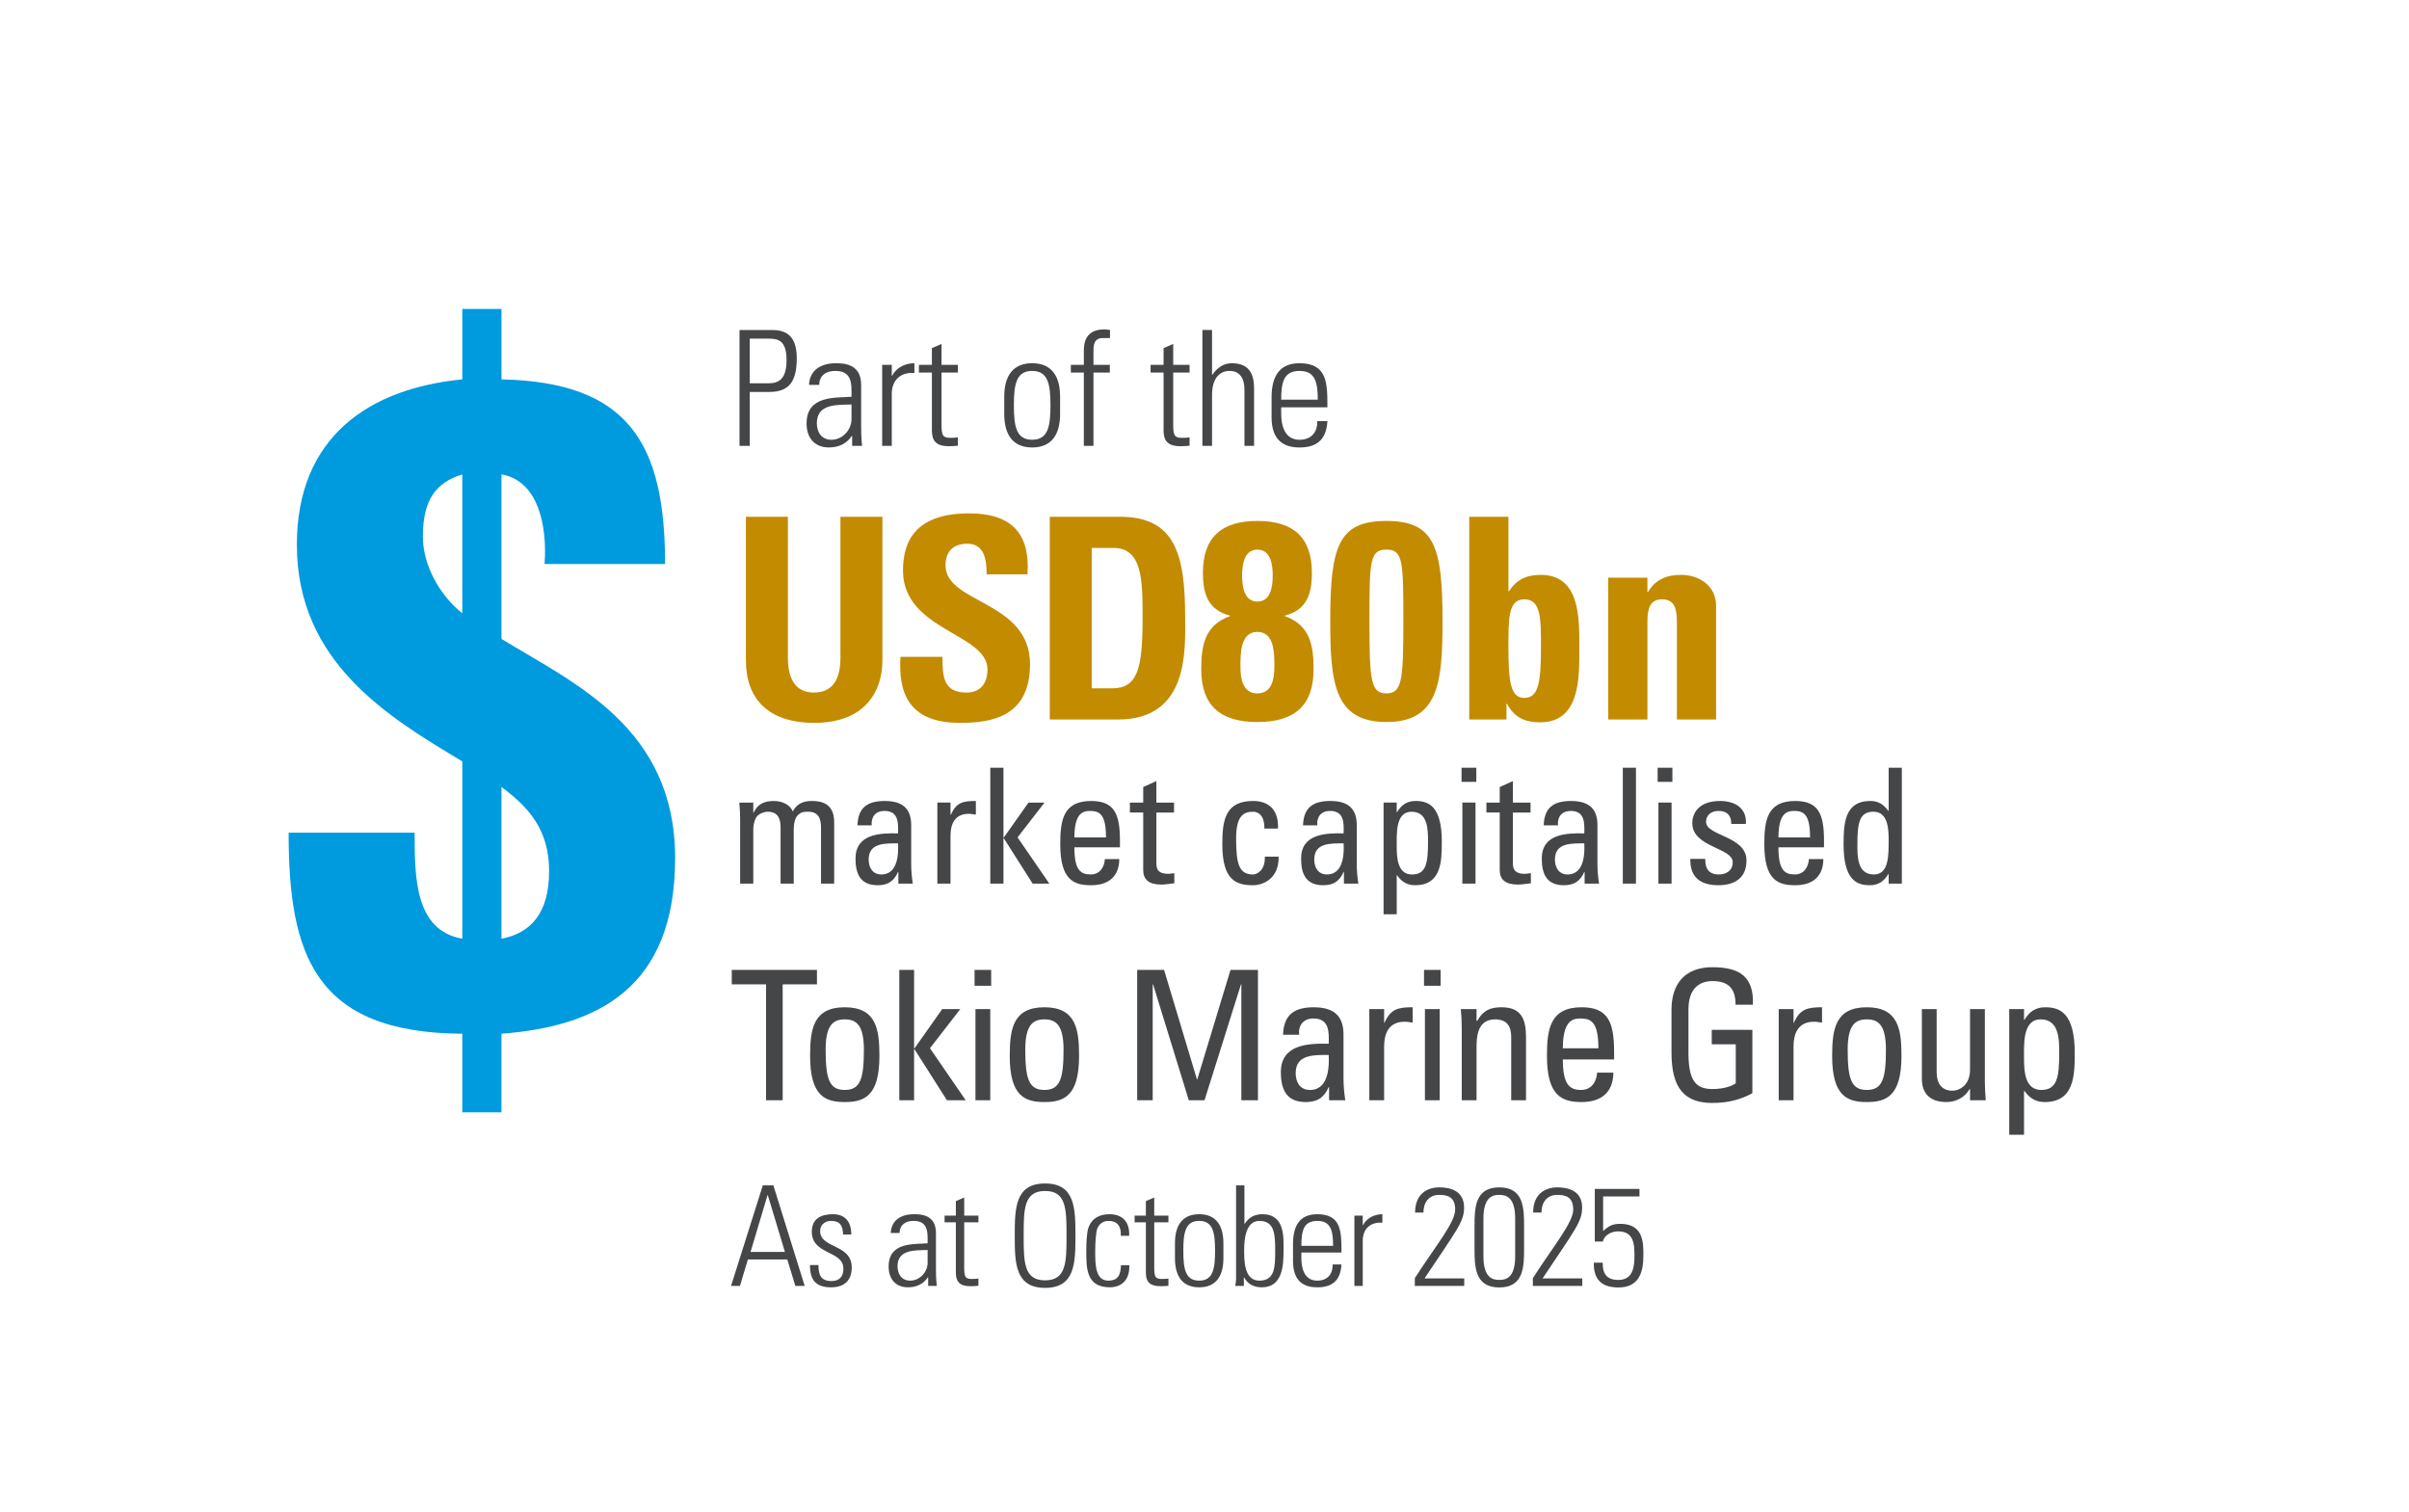
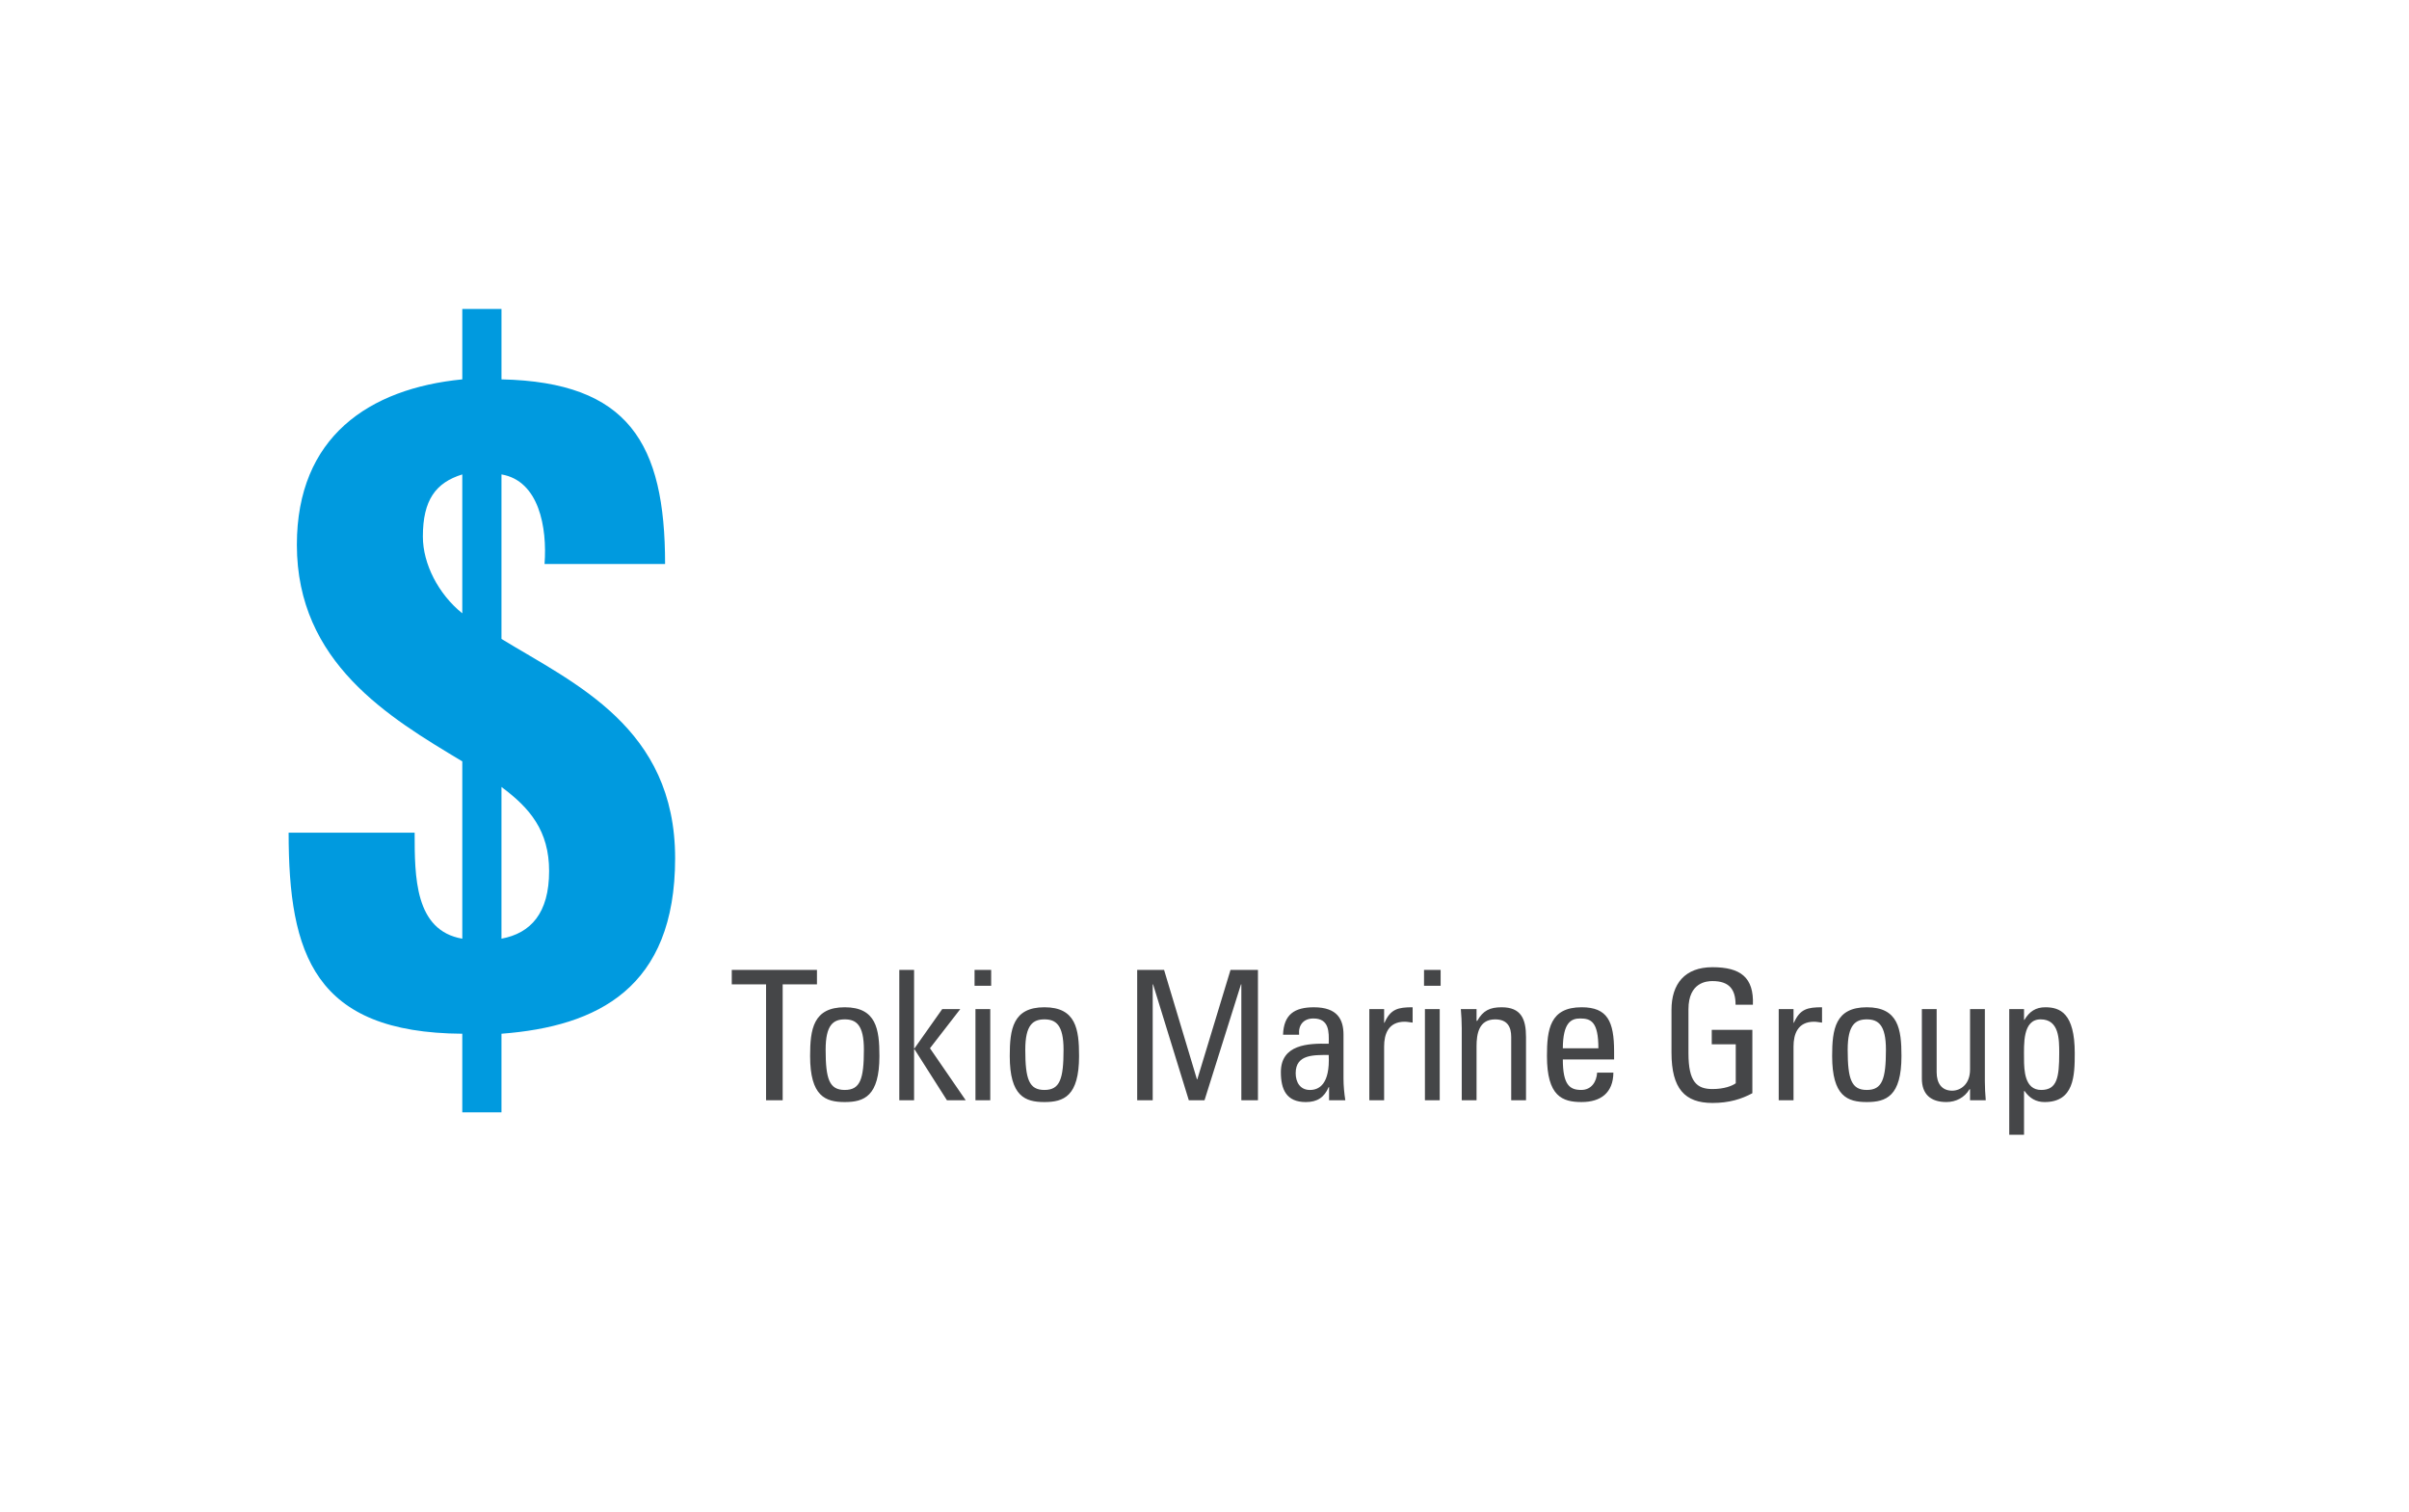
<svg xmlns="http://www.w3.org/2000/svg" id="Layer_3" version="1.1" viewBox="0 0 255 160">
  <defs>
    <style>
      .st0 {
        fill: #c38b00;
      }

      .st1 {
        fill: #009adf;
      }

      .st2 {
        fill: #454648;
      }
    </style>
  </defs>
  <path class="st1" d="M48.934,64.919c-2.522-2.031-4.172-5.224-4.172-8.126,0-3.869,1.359-5.707,4.172-6.578v14.704ZM48.934,99.356c-5.043-.87-5.043-6.578-5.043-11.221h-13.339c0,12.866,2.707,21.185,18.382,21.281v8.321h4.148v-8.321c10.166-.774,18.382-4.836,18.382-18.573,0-13.833-10.632-18.476-18.382-23.216v-17.412c3.977.678,4.849,5.611,4.56,9.48h12.759c0-12.769-3.866-19.25-17.318-19.54v-7.45h-4.148v7.45c-9.875.966-17.511,6.094-17.511,17.508,0,12.479,9.763,18.282,17.511,22.925v18.767ZM53.082,83.298c3.007,2.225,5.043,4.643,5.043,8.9,0,4.45-1.939,6.577-5.043,7.158v-16.058Z" />
-   <path class="st2" d="M171.51,129.537c-.81,0-1.223.221-1.813.766v-3.669h3.846v-.795h-4.73v5.57h.855c.147-.707.943-1.076,1.606-1.076,1.636,0,1.739,1.282,1.739,2.564,0,1.223-.162,2.578-1.71,2.578-1.222,0-1.68-.663-1.65-1.827h-.943c-.044,1.798.854,2.623,2.608,2.623,2.21,0,2.638-1.666,2.638-3.375,0-1.238.073-3.36-2.446-3.36M167.488,135.313h-4.2c3.433-5.157,4.185-5.997,4.185-7.5,0-1.754-1.429-2.137-2.623-2.137-1.193,0-2.564.619-2.564,2.667h.884c0-1.06.56-1.871,1.68-1.871.81,0,1.68.177,1.68,1.547,0,1.37-1.989,3.728-4.273,7.265v.825h5.231v-.795ZM158.705,125.676c-2.622,0-2.622,2.255-2.622,4.185v2.225c0,1.931,0,4.185,2.622,4.185,2.623,0,2.623-2.254,2.623-4.185v-2.225c0-1.93,0-4.185-2.623-4.185M157.026,128.962c0-2.313,1.017-2.49,1.68-2.49.663,0,1.68.177,1.68,2.49v4.022c0,2.313-1.016,2.49-1.68,2.49-.663,0-1.68-.177-1.68-2.49v-4.022ZM154.993,135.313h-4.2c3.433-5.157,4.185-5.997,4.185-7.5,0-1.754-1.429-2.137-2.623-2.137-1.193,0-2.564.619-2.564,2.667h.884c0-1.06.56-1.871,1.68-1.871.81,0,1.68.177,1.68,1.547,0,1.37-1.989,3.728-4.273,7.265v.825h5.231v-.795ZM144.251,128.668h-.884v7.441h.884v-4.789c0-1.252.825-2.004,2.078-1.901v-.899c-.899,0-1.681.443-2.048,1.15h-.03v-1.002ZM137.753,131.865c0-1.651.265-2.638,1.68-2.638,1.414,0,1.68.987,1.68,2.638h-3.36ZM141.997,132.572c0-2.21,0-4.052-2.564-4.052-1.665,0-2.564.987-2.564,3.139v1.828c0,2.254,1.282,2.77,2.564,2.77,1.488,0,2.46-.619,2.564-2.416h-.928c.014,1.001-.531,1.709-1.636,1.709-1.4,0-1.68-1.37-1.68-2.401v-.575h4.244ZM131.667,136.108v-.898h.03c.368.693,1.001,1.046,1.871,1.046,2.166,0,2.299-2.239,2.299-3.875,0-1.326.191-3.861-2.225-3.861-.84,0-1.429.31-1.886,1.017l-.03-.03v-4.037h-.884v9.902c0,.251-.044.487-.088.737h.913ZM131.697,132.278c0-1.12.176-3.051,1.606-3.051,1.636,0,1.68,1.444,1.68,3.183s-.044,3.139-1.68,3.139c-1.606,0-1.606-2.092-1.606-3.271M126.938,129.227c1.459,0,1.68,1.223,1.68,3.154,0,1.945-.221,3.168-1.68,3.168-1.459,0-1.68-1.223-1.68-3.168,0-1.931.221-3.154,1.68-3.154M126.938,136.256c1.739,0,2.564-1.134,2.564-3.065v-1.606c0-1.931-.825-3.066-2.564-3.066-1.739,0-2.564,1.135-2.564,3.066v1.606c0,1.931.825,3.065,2.564,3.065M121.294,129.375v5.319c0,.913.354,1.444,1.548,1.444.28,0,.575-.015.84-.044v-.766c-.192.029-.398.044-.693.044-.707,0-.81-.236-.81-1.223v-4.774h1.503v-.707h-1.503v-1.916l-.884.383v1.533h-1.193v.707h1.193ZM119.526,130.804c.074-1.562-.795-2.284-2.078-2.284-1.017,0-1.857.384-2.24,1.444-.191.56-.221,1.725-.221,2.461,0,1.842,0,3.831,2.52,3.831.693,0,2.107-.339,2.034-2.343h-.884c-.044.899-.192,1.636-1.356,1.636-1.37,0-1.37-1.783-1.37-3.124,0-.987.088-2.004.206-2.343.192-.545.648-.854,1.194-.854,1.016,0,1.355.648,1.311,1.577h.884ZM107.414,130.789c0,2.874.029,5.526,3.212,5.526,3.183,0,3.213-2.652,3.213-5.526,0-2.873-.029-5.525-3.213-5.525-3.183,0-3.212,2.652-3.212,5.525M108.357,130.789c0-2.829.029-4.73,2.269-4.73,2.24,0,2.269,1.901,2.269,4.73s-.029,4.73-2.269,4.73c-2.239,0-2.269-1.901-2.269-4.73M101.181,129.375v5.319c0,.913.354,1.444,1.547,1.444.28,0,.575-.015.84-.044v-.766c-.192.029-.398.044-.693.044-.707,0-.81-.236-.81-1.223v-4.774h1.504v-.707h-1.504v-1.916l-.884.383v1.533h-1.194v.707h1.194ZM98.249,136.108h.913c-.089-.869-.089-1.34-.089-1.871v-3.743c0-1.901-1.562-1.975-2.313-1.975-1.296,0-2.401.56-2.475,1.989h.943c0-.884.648-1.282,1.459-1.282,1.178,0,1.503.663,1.503,1.754v.619c-1.503.118-4.126-.147-4.126,2.461,0,1.296.722,2.195,2.048,2.195.914,0,1.636-.354,2.107-1.061h.03v.913ZM98.19,133.663c0,.972-.825,1.886-1.842,1.886-.913,0-1.341-.693-1.341-1.532,0-1.813,1.916-1.666,3.183-1.71v1.356ZM90.16,134.149c0-2.49-3.345-1.989-3.345-3.845,0-.663.501-1.076,1.135-1.076,1.001,0,1.252.501,1.296,1.444h.869c0-1.134-.472-2.151-1.945-2.151-1.297,0-2.239.487-2.239,1.857,0,2.461,3.345,1.96,3.345,3.905,0,.825-.413,1.311-1.267,1.311-1.135,0-1.371-.678-1.371-1.694h-.898c-.015,1.576.619,2.357,2.225,2.357,1.386,0,2.196-.707,2.196-2.107M79.447,132.514l1.798-6.012h.03l1.813,6.012h-3.64ZM80.744,125.47l-3.36,10.638h.943l.84-2.799h4.17l.855,2.799h.987l-3.315-10.638h-1.12Z" />
  <path class="st2" d="M214.25,106.806h-1.566v13.299h1.566v-4.624h.057c.535.764,1.204,1.166,2.121,1.166,3.115,0,3.191-2.771,3.191-5.178,0-4.242-1.566-4.854-3.114-4.854-1.013,0-1.681.44-2.216,1.338h-.039v-1.147ZM216.065,115.366c-1.739,0-1.816-2.044-1.816-3.325,0-1.471-.172-4.146,1.758-4.146,1.968,0,1.968,2.121,1.968,3.573,0,2.58-.229,3.898-1.91,3.898M208.536,113.207c0,1.605-1.051,2.236-1.891,2.236-1.109,0-1.644-.784-1.644-1.949v-6.688h-1.566v7.356c0,1.643.917,2.484,2.598,2.484,1.013,0,1.93-.478,2.446-1.357h.057v1.166h1.663c-.057-.669-.096-1.337-.096-2.007v-7.643h-1.567v6.401ZM197.607,116.647c2.045,0,3.669-.611,3.669-4.872,0-2.828-.325-5.16-3.669-5.16s-3.669,2.331-3.669,5.16c0,4.261,1.625,4.872,3.669,4.872M197.607,115.366c-1.624,0-2.025-1.127-2.025-4.261,0-2.636.822-3.21,2.025-3.21,1.204,0,2.025.573,2.025,3.21,0,3.134-.401,4.261-2.025,4.261M189.85,106.806h-1.567v9.65h1.567v-5.694c0-1.3.44-2.618,2.178-2.618.153,0,.287.019.42.038.134.019.287.038.42.057v-1.625c-1.528,0-2.331.172-2.98,1.643h-.038v-1.452ZM185.55,106.348c.114-2.886-1.299-3.974-4.28-3.974-2.923,0-4.337,1.758-4.337,4.51v4.528c0,3.822,1.414,5.331,4.337,5.331,1.778,0,3.095-.42,4.223-1.032v-6.707h-4.299v1.528h2.541v4.127c-.363.267-1.204.611-2.465.611-1.662,0-2.541-.764-2.541-3.783v-4.663c0-2.885,1.987-2.981,2.541-2.981,1.778,0,2.446.878,2.446,2.503h1.834ZM170.857,112.137v-.822c0-3.191-.688-4.701-3.439-4.701-3.344,0-3.669,2.331-3.669,5.16,0,4.261,1.624,4.872,3.669,4.872,2.025,0,3.344-.975,3.363-3.115h-1.72c-.057.975-.611,1.834-1.681,1.834-1.223,0-1.949-.535-1.949-3.229h5.427ZM165.43,110.953c.019-2.675.841-3.153,1.834-3.153,1.146,0,1.93.344,1.93,3.153h-3.764ZM161.533,116.456v-6.688c0-1.91-.516-3.153-2.58-3.153-1.242,0-1.968.344-2.58,1.434h-.076v-1.242h-1.663c.057.669.096,1.338.096,2.007v7.643h1.567v-5.713c0-1.319.249-2.847,1.968-2.847,1.338,0,1.701.84,1.701,1.872v6.688h1.567ZM150.737,104.341h1.758v-1.681h-1.758v1.681ZM152.399,106.806h-1.567v9.65h1.567v-9.65ZM146.514,106.806h-1.567v9.65h1.567v-5.694c0-1.3.44-2.618,2.178-2.618.152,0,.287.019.42.038.134.019.287.038.42.057v-1.625c-1.528,0-2.331.172-2.98,1.643h-.038v-1.452ZM140.686,116.456h1.72c-.115-.745-.192-1.529-.192-2.293v-4.643c0-1.624-.649-2.904-3.133-2.904-2.045,0-3.191.745-3.267,2.904h1.701c-.096-1.013.458-1.719,1.509-1.719,1.682,0,1.663,1.395,1.625,2.675-2.198-.057-5.064.077-5.064,3,0,1.854.593,3.172,2.637,3.172,1.204,0,1.949-.478,2.427-1.586h.038v1.395ZM140.648,111.66c.153,3.115-1.032,3.707-1.987,3.707-1.051,0-1.51-.84-1.51-1.777,0-2.045,2.007-1.91,3.497-1.93M122.018,104.188h.038l3.783,12.268h1.663l3.86-12.268h.038v12.268h1.758v-13.796h-2.904l-3.516,11.579h-.039l-3.478-11.579h-2.847v13.796h1.643v-12.268ZM110.554,116.647c2.045,0,3.669-.611,3.669-4.872,0-2.828-.325-5.16-3.669-5.16s-3.669,2.331-3.669,5.16c0,4.261,1.625,4.872,3.669,4.872M110.554,115.366c-1.624,0-2.025-1.127-2.025-4.261,0-2.636.822-3.21,2.025-3.21s2.026.573,2.026,3.21c0,3.134-.401,4.261-2.026,4.261M103.16,104.341h1.758v-1.681h-1.758v1.681ZM104.822,106.806h-1.567v9.65h1.567v-9.65ZM96.759,111.048h.038l3.439,5.407h1.987l-3.783-5.503,3.21-4.147h-1.91l-2.943,4.166h-.038v-8.312h-1.566v13.796h1.566v-5.407ZM89.421,116.647c2.045,0,3.669-.611,3.669-4.872,0-2.828-.325-5.16-3.669-5.16-3.344,0-3.669,2.331-3.669,5.16,0,4.261,1.624,4.872,3.669,4.872M89.421,115.366c-1.625,0-2.025-1.127-2.025-4.261,0-2.636.822-3.21,2.025-3.21s2.025.573,2.025,3.21c0,3.134-.401,4.261-2.025,4.261M77.46,102.66v1.528h3.63v12.268h1.758v-12.268h3.63v-1.528h-9.019Z" />
-   <path class="st2" d="M199.921,85.815h-.051c-.475-.679-1.07-1.036-1.885-1.036-2.769,0-2.836,2.463-2.836,4.603,0,3.77,1.392,4.314,2.769,4.314.9,0,1.494-.391,1.97-1.19h.034v1.019h1.393v-12.263h-1.393v4.552ZM199.921,88.889c0,1.733,0,3.669-1.563,3.669-1.749,0-1.749-1.869-1.749-3.16,0-2.292.204-3.482,1.698-3.482,1.545,0,1.613,1.835,1.613,2.972M193.076,89.688v-.73c0-2.836-.611-4.178-3.057-4.178-2.972,0-3.261,2.072-3.261,4.586,0,3.787,1.444,4.331,3.261,4.331,1.801,0,2.972-.866,2.989-2.769h-1.529c-.051.866-.543,1.631-1.494,1.631-1.087,0-1.733-.476-1.733-2.871h4.824ZM188.253,88.635c.017-2.378.748-2.802,1.631-2.802,1.019,0,1.716.305,1.716,2.802h-3.346ZM184.873,91.081c0-2.616-4.28-2.582-4.28-4.094,0-.747.577-1.154,1.325-1.154.883,0,1.359.475,1.342,1.375h1.545c.119-1.698-1.189-2.428-2.718-2.428-2.411,0-2.955,1.443-2.955,2.343,0,2.565,4.28,2.599,4.28,4.127,0,.884-.646,1.308-1.478,1.308-1.41,0-1.427-1.155-1.427-1.648h-1.58c-.051,1.97,1.104,2.786,2.955,2.786,1.698,0,2.989-.731,2.989-2.616M175.464,82.758h1.563v-1.495h-1.563v1.495ZM176.942,84.949h-1.392v8.577h1.392v-8.577ZM173.171,81.263h-1.392v12.263h1.392v-12.263ZM167.736,93.526h1.528c-.101-.663-.169-1.359-.169-2.038v-4.127c0-1.444-.578-2.581-2.786-2.581-1.817,0-2.836.662-2.904,2.581h1.512c-.085-.9.407-1.528,1.342-1.528,1.495,0,1.478,1.24,1.443,2.378-1.953-.051-4.501.068-4.501,2.666,0,1.648.527,2.82,2.344,2.82,1.07,0,1.732-.425,2.157-1.41h.034v1.24ZM167.702,89.263c.136,2.769-.917,3.295-1.766,3.295-.934,0-1.342-.748-1.342-1.58,0-1.817,1.784-1.698,3.108-1.716M157.342,84.949v1.053h1.41v6.098c0,.985.594,1.529,1.919,1.529.458,0,.917-.102,1.375-.137v-1.069c-.305.034-.526.068-.628.068-1.274,0-1.274-.697-1.274-1.24v-5.248h1.869v-1.053h-1.869v-2.276l-1.393.628v1.648h-1.41ZM154.709,82.758h1.563v-1.495h-1.563v1.495ZM156.187,84.949h-1.392v8.577h1.392v-8.577ZM147.847,84.949h-1.392v11.821h1.392v-4.11h.051c.476.68,1.07,1.037,1.886,1.037,2.769,0,2.836-2.463,2.836-4.603,0-3.771-1.393-4.314-2.769-4.314-.9,0-1.495.39-1.97,1.189h-.034v-1.019ZM149.461,92.559c-1.545,0-1.613-1.818-1.613-2.956,0-1.307-.153-3.686,1.563-3.686,1.749,0,1.749,1.886,1.749,3.177,0,2.292-.204,3.465-1.698,3.465M142.259,93.526h1.529c-.102-.663-.17-1.359-.17-2.038v-4.127c0-1.444-.578-2.581-2.786-2.581-1.817,0-2.836.662-2.904,2.581h1.512c-.085-.9.407-1.528,1.342-1.528,1.495,0,1.478,1.24,1.444,2.378-1.954-.051-4.501.068-4.501,2.666,0,1.648.527,2.82,2.344,2.82,1.07,0,1.733-.425,2.157-1.41h.034v1.24ZM142.226,89.263c.136,2.769-.917,3.295-1.766,3.295-.934,0-1.342-.748-1.342-1.58,0-1.817,1.783-1.698,3.108-1.716M135.279,87.7c.085-1.919-.917-2.921-2.633-2.921-2.972,0-3.261,2.072-3.261,4.586,0,3.787,1.444,4.331,3.261,4.331.951,0,2.751-.612,2.701-3.024h-1.461c.051,1.545-.917,1.886-1.24,1.886-1.444,0-1.801-1.002-1.801-3.788,0-2.344.731-2.854,1.801-2.854.526,0,1.223.374,1.189,1.784h1.444ZM119.603,84.949v1.053h1.41v6.098c0,.985.594,1.529,1.919,1.529.458,0,.917-.102,1.375-.137v-1.069c-.306.034-.526.068-.628.068-1.274,0-1.274-.697-1.274-1.24v-5.248h1.869v-1.053h-1.869v-2.276l-1.392.628v1.648h-1.41ZM118.549,89.688v-.73c0-2.836-.611-4.178-3.057-4.178-2.972,0-3.261,2.072-3.261,4.586,0,3.787,1.443,4.331,3.261,4.331,1.8,0,2.972-.866,2.989-2.769h-1.528c-.051.866-.543,1.631-1.495,1.631-1.087,0-1.732-.476-1.732-2.871h4.823ZM113.726,88.635c.016-2.378.747-2.802,1.631-2.802,1.019,0,1.715.305,1.715,2.802h-3.345ZM106.219,88.72h.034l3.057,4.807h1.766l-3.363-4.892,2.854-3.686h-1.698l-2.616,3.703h-.034v-7.389h-1.392v12.263h1.392v-4.807ZM100.614,84.949h-1.392v8.577h1.392v-5.062c0-1.154.391-2.327,1.937-2.327.136,0,.254.017.374.034.119.017.254.034.373.051v-1.443c-1.358,0-2.072.152-2.649,1.46h-.034v-1.291ZM95.094,93.526h1.529c-.102-.663-.17-1.359-.17-2.038v-4.127c0-1.444-.578-2.581-2.786-2.581-1.817,0-2.836.662-2.904,2.581h1.512c-.085-.9.407-1.528,1.342-1.528,1.495,0,1.478,1.24,1.444,2.378-1.954-.051-4.501.068-4.501,2.666,0,1.648.527,2.82,2.344,2.82,1.07,0,1.733-.425,2.157-1.41h.034v1.24ZM95.06,89.263c.136,2.769-.917,3.295-1.766,3.295-.934,0-1.342-.748-1.342-1.58,0-1.817,1.783-1.698,3.108-1.716M84.02,93.526v-5.774c0-.323.068-1.172.475-1.512.374-.306.527-.323,1.053-.323,1.122,0,1.359.798,1.359,1.665v5.945h1.393v-6.522c0-2.021-1.444-2.225-2.344-2.225-.781,0-1.563.187-2.039,1.104-.322-.781-1.222-1.104-2.004-1.104-1.002,0-1.733.322-2.14,1.24h-.034v-1.07h-1.478c.051.595.085,1.189.085,1.784v6.794h1.392v-5.774c0-.323.068-.833.323-1.257.204-.322.781-.578,1.206-.578,1.121,0,1.359.798,1.359,1.665v5.945h1.392Z" />
-   <path class="st0" d="M174.385,61.146h-4.149v15.01h4.149v-10.344c0-1.337.235-2.378,1.56-2.378,1.324,0,1.56,1.04,1.56,2.378v10.344h4.149v-12.038c0-2.081-1.737-3.269-3.708-3.269-.765,0-1.442.119-2.031.416-.559.268-1.059.713-1.471,1.397h-.059v-1.516ZM155.523,76.156h3.943v-1.664h.059c.765,1.457,1.913,1.962,3.501,1.962,4.296,0,4.149-4.816,4.149-7.906,0-3.032.118-7.698-4.061-7.698-1.501,0-2.531.446-3.383,1.724h-.059v-7.877h-4.149v21.46ZM161.349,73.867c-1.413,0-1.678-1.575-1.678-5.35,0-3.002-.029-5.083,1.678-5.083,1.795,0,1.765,2.081,1.765,5.083,0,3.775-.264,5.35-1.765,5.35M146.754,58.173c1.766,0,1.795,1.219,1.795,7.609,0,6.271-.147,7.609-1.795,7.609s-1.795-1.337-1.795-7.609c0-6.391.029-7.609,1.795-7.609M146.754,55.141c-5.061,0-5.944,2.645-5.944,10.582,0,6.509.412,10.7,5.944,10.7s5.944-4.191,5.944-10.7c0-7.936-.883-10.582-5.944-10.582M133.101,76.423c3.884,0,5.944-1.694,5.944-5.588,0-2.557-.382-4.667-3.031-5.618v-.06c2.325-.594,2.854-2.319,2.854-4.518,0-3.775-1.972-5.499-5.768-5.499-3.796,0-5.767,1.725-5.767,5.499,0,2.199.529,3.924,2.854,4.518v.06c-2.648.951-3.031,3.061-3.031,5.618,0,3.894,2.06,5.588,5.944,5.588M133.101,58.173c1.442,0,1.619,1.694,1.619,2.705,0,1.07-.147,2.794-1.619,2.794-1.471,0-1.619-1.724-1.619-2.794,0-1.011.177-2.705,1.619-2.705M133.101,66.882c1.854,0,1.795,2.437,1.795,3.686,0,1.19-.207,2.824-1.795,2.824-1.589,0-1.795-1.634-1.795-2.824,0-1.248-.059-3.686,1.795-3.686M111.12,76.156h7.239c7.592,0,7.092-7.549,7.092-10.849,0-6.687-1.089-10.611-6.915-10.611h-7.415v21.46ZM115.563,57.995h2.295c3.089,0,3.089,3.478,3.089,7.431,0,5.38-.53,7.43-3.236,7.43h-2.148v-14.861ZM109.031,70.301c0-6.748-8.945-6.391-8.945-10.462,0-1.487.853-2.289,2.295-2.289,1.795,0,2.06,1.634,2.06,3.239h4.325c.295-4.488-1.854-6.45-6.179-6.45-5.415,0-7.004,2.675-7.004,6.034,0,6.39,8.945,6.628,8.945,10.492,0,1.456-.736,2.437-2.236,2.437-2.442,0-2.531-1.724-2.531-3.775h-4.443c-.235,3.716.795,6.985,6.297,6.985,3.384,0,7.415-.654,7.415-6.212M88.963,54.696v14.921c0,2.378-.883,3.686-2.825,3.686-1.619,0-2.737-1.04-2.737-3.686v-14.921h-4.443v15.218c0,4.042,2.354,6.598,7.239,6.598,5.415,0,7.209-3.388,7.209-6.598v-15.218h-4.443Z" />
-   <path class="st2" d="M135.618,42.3c0-1.902.306-3.04,1.937-3.04s1.936,1.138,1.936,3.04h-3.872ZM140.51,43.116c0-2.548,0-4.671-2.955-4.671-1.919,0-2.956,1.137-2.956,3.617v2.107c0,2.598,1.478,3.193,2.956,3.193,1.715,0,2.836-.713,2.955-2.786h-1.07c.017,1.155-.611,1.97-1.885,1.97-1.614,0-1.937-1.58-1.937-2.769v-.662h4.892ZM128.298,47.192v-5.384c0-1.919.934-2.548,1.851-2.548,1.189,0,1.579.934,1.579,1.937v5.995h1.019v-6.047c0-1.121-.221-2.7-2.344-2.7-.917,0-1.58.509-2.072,1.222h-.034v-4.739h-1.019v12.263h1.019ZM123.168,39.43v6.131c0,1.053.407,1.665,1.784,1.665.322,0,.663-.017.968-.051v-.883c-.221.034-.458.051-.798.051-.816,0-.934-.272-.934-1.41v-5.503h1.732v-.816h-1.732v-2.208l-1.019.442v1.766h-1.375v.816h1.375ZM114.728,47.192h1.019v-7.762h1.733v-.816h-1.733v-1.46c0-.493,0-1.376.985-1.376h.765v-.849c-.255-.034-.425-.068-.578-.068-2.072,0-2.191,1.495-2.191,2.31v1.443h-1.376v.816h1.376v7.762ZM109.258,39.26c1.682,0,1.937,1.41,1.937,3.635,0,2.242-.254,3.651-1.937,3.651-1.681,0-1.936-1.41-1.936-3.651,0-2.225.254-3.635,1.936-3.635M109.258,47.362c2.004,0,2.956-1.308,2.956-3.533v-1.851c0-2.225-.951-3.533-2.956-3.533-2.004,0-2.955,1.307-2.955,3.533v1.851c0,2.225.951,3.533,2.955,3.533M98.644,39.43v6.131c0,1.053.407,1.665,1.783,1.665.323,0,.663-.017.969-.051v-.883c-.221.034-.459.051-.798.051-.815,0-.934-.272-.934-1.41v-5.503h1.733v-.816h-1.733v-2.208l-1.019.442v1.766h-1.376v.816h1.376ZM94.398,38.615h-1.019v8.577h1.019v-5.52c0-1.444.951-2.31,2.395-2.191v-1.036c-1.037,0-1.937.509-2.361,1.325h-.034v-1.155ZM90.202,47.192h1.053c-.101-1.002-.101-1.545-.101-2.157v-4.314c0-2.191-1.801-2.275-2.667-2.275-1.494,0-2.768.645-2.853,2.292h1.087c0-1.019.748-1.478,1.682-1.478,1.358,0,1.732.764,1.732,2.021v.713c-1.732.136-4.756-.169-4.756,2.836,0,1.495.833,2.531,2.361,2.531,1.053,0,1.885-.408,2.429-1.223h.034v1.053ZM90.134,44.373c0,1.121-.951,2.174-2.123,2.174-1.053,0-1.545-.798-1.545-1.766,0-2.089,2.208-1.919,3.669-1.97v1.563ZM79.367,35.846h2.004c.985,0,1.886.17,1.886,2.259,0,1.919-.731,2.463-1.869,2.463h-2.021v-4.722ZM78.279,47.192h1.087v-5.707h2.072c2.107,0,2.904-1.122,2.904-3.584,0-2.836-1.681-2.972-2.7-2.972h-3.363v12.263Z" />
</svg>